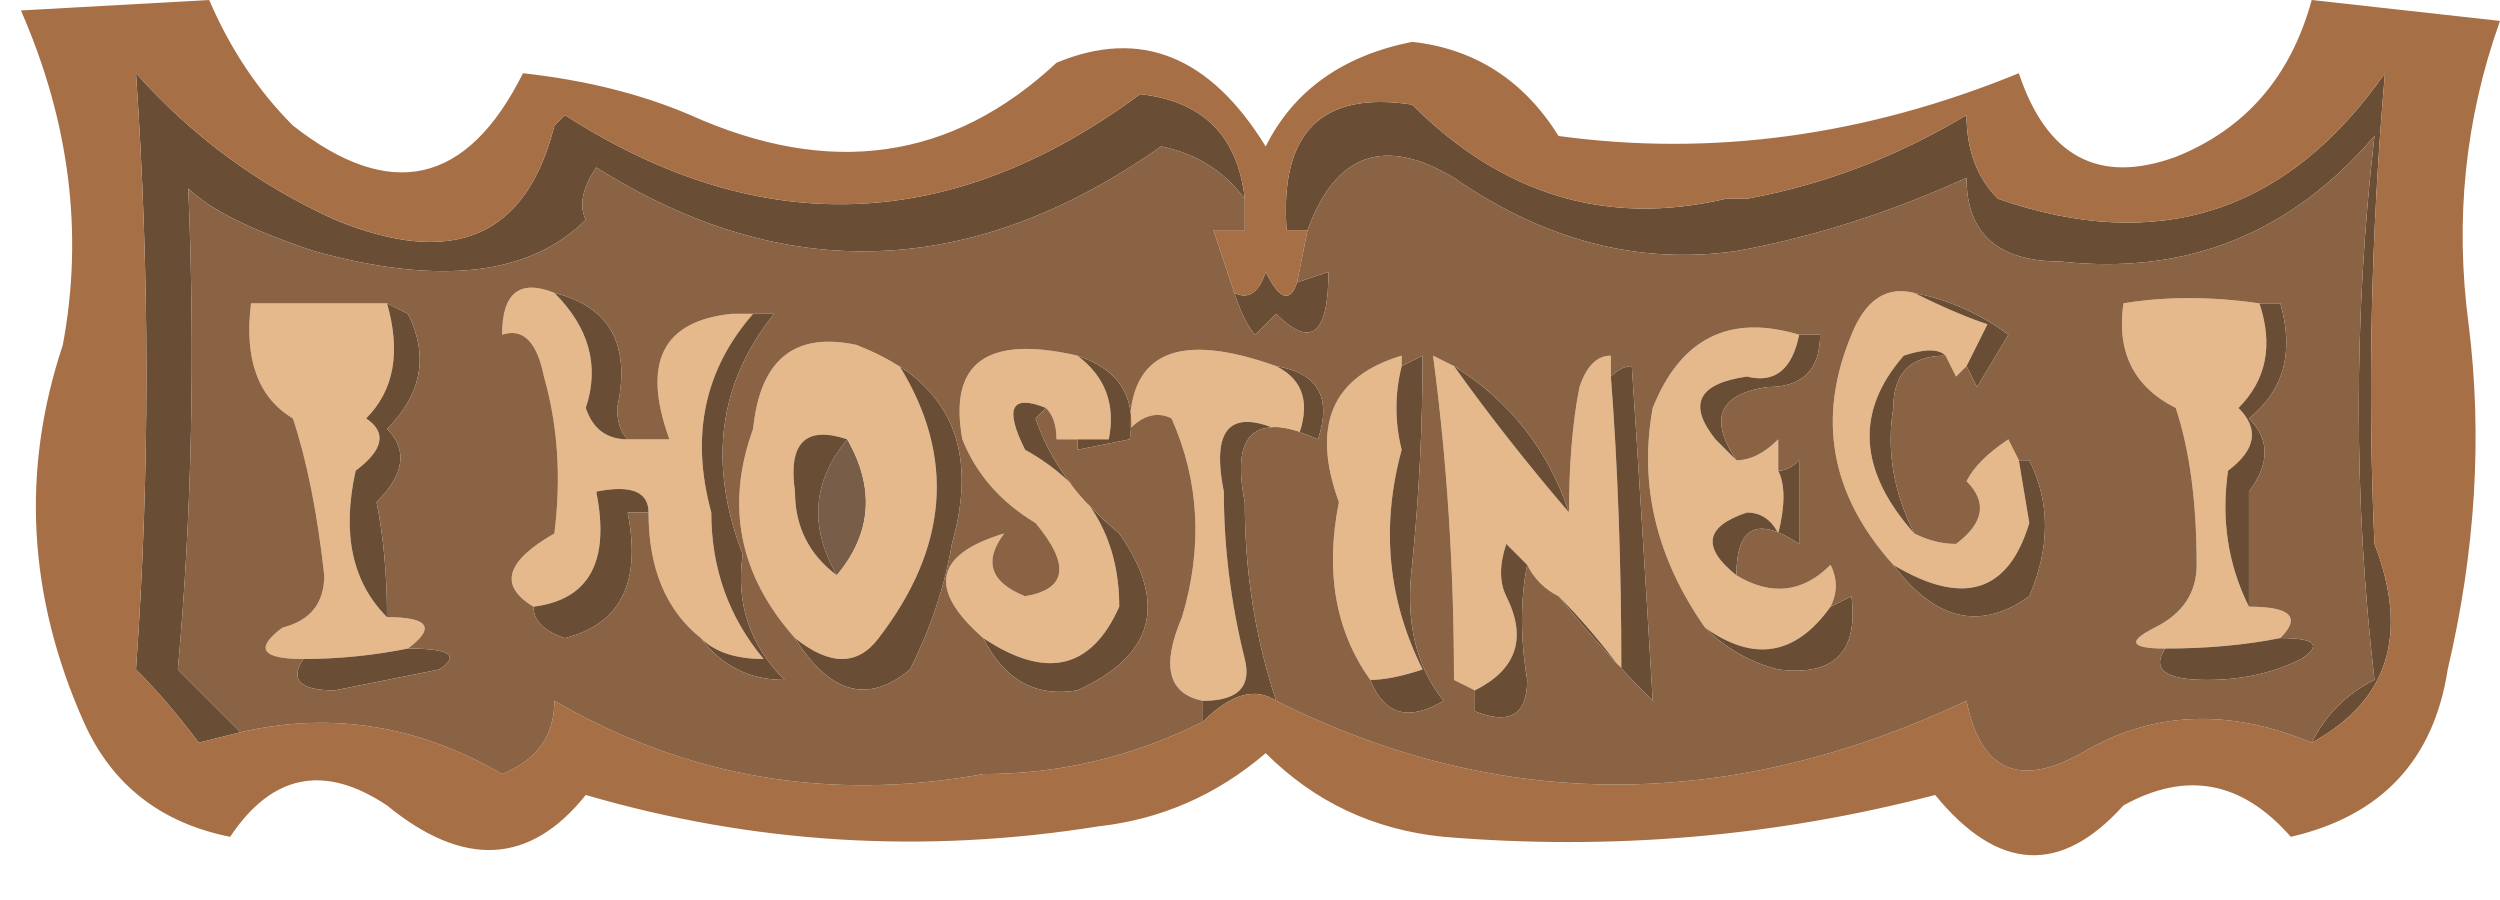
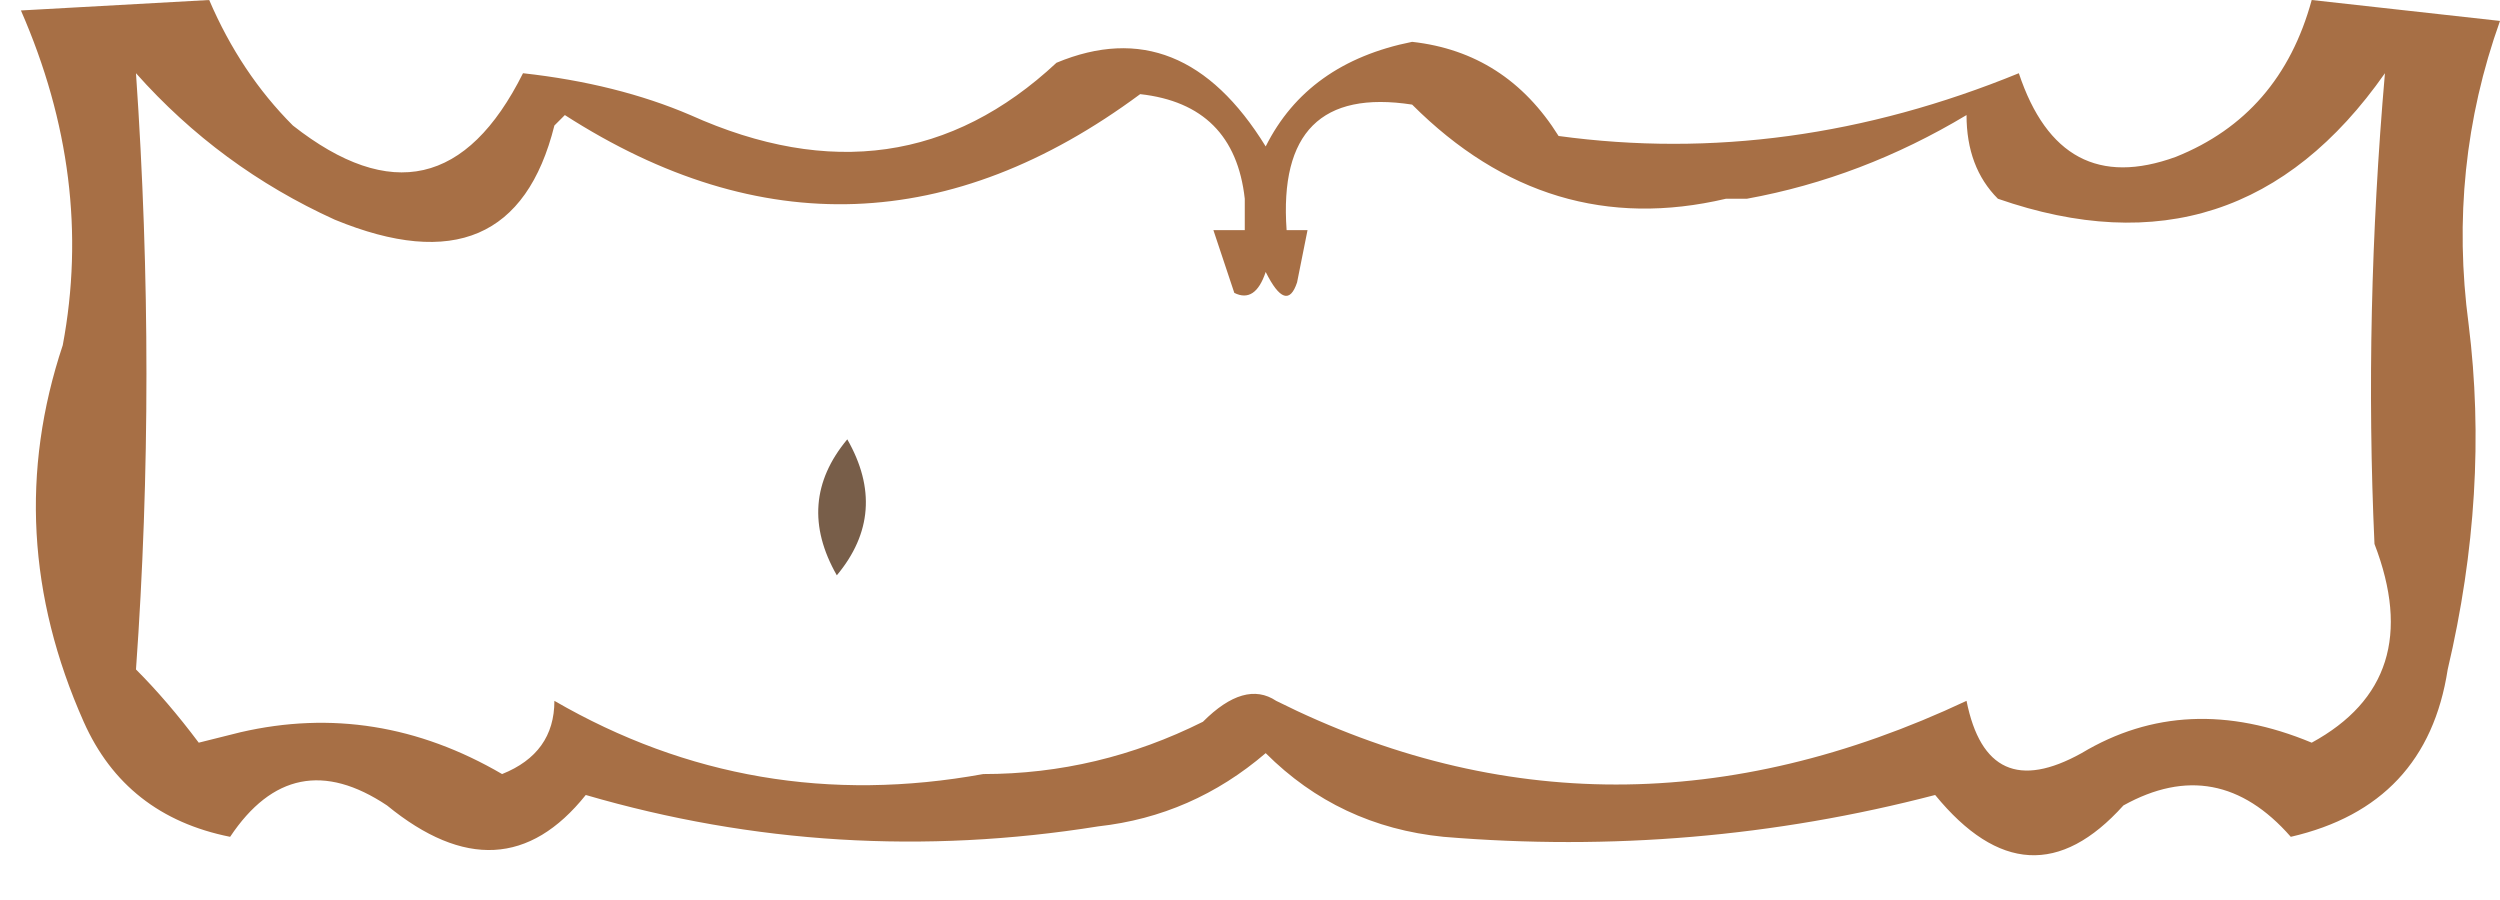
<svg xmlns="http://www.w3.org/2000/svg" height="4.3px" width="11.95px">
  <g transform="matrix(1.0, 0.0, 0.0, 1.0, 6.1, 2.1)">
    <path d="M-2.1 0.65 Q-2.3 0.3 -2.05 0.0 -1.85 0.35 -2.1 0.65" fill="#785e49" fill-rule="evenodd" stroke="none" />
-     <path d="M-0.35 1.25 Q-0.6 1.2 -0.45 0.85 -0.3 0.35 -0.5 -0.1 -0.6 -0.15 -0.7 -0.05 -0.7 -0.6 0.0 -0.35 0.2 -0.25 0.1 0.0 -0.35 -0.25 -0.25 0.25 -0.25 0.65 -0.15 1.05 -0.1 1.25 -0.35 1.25 M0.45 1.15 Q0.2 0.8 0.3 0.3 0.1 -0.25 0.6 -0.4 L0.6 -0.35 Q0.55 -0.15 0.6 0.05 0.45 0.6 0.7 1.1 0.55 1.15 0.45 1.15 M0.85 -0.35 Q1.1 0.0 1.4 0.35 1.4 0.0 1.45 -0.25 1.5 -0.4 1.6 -0.4 L1.6 -0.3 Q1.65 0.35 1.65 1.1 1.5 0.9 1.35 0.75 1.25 0.7 1.2 0.6 L1.1 0.5 Q1.05 0.65 1.1 0.75 1.25 1.05 0.95 1.2 L0.85 1.15 Q0.85 0.35 0.75 -0.4 L0.85 -0.35 M2.5 -0.5 Q2.45 -0.25 2.25 -0.3 1.9 -0.25 2.1 0.0 L2.2 0.1 Q2.3 0.1 2.4 0.0 L2.4 0.15 Q2.45 0.25 2.4 0.45 2.35 0.35 2.25 0.35 1.95 0.45 2.2 0.65 2.45 0.8 2.65 0.6 2.7 0.7 2.65 0.8 2.4 1.15 2.05 0.9 1.7 0.4 1.8 -0.15 2.0 -0.65 2.5 -0.5 M3.05 -0.7 Q3.25 -0.6 3.4 -0.55 L3.3 -0.35 3.25 -0.3 3.2 -0.4 Q3.15 -0.45 3.0 -0.4 2.65 0.0 3.05 0.45 3.15 0.5 3.25 0.5 3.45 0.35 3.3 0.2 3.35 0.1 3.5 0.0 L3.55 0.1 3.6 0.4 Q3.45 0.9 2.95 0.6 2.5 0.1 2.75 -0.5 2.85 -0.75 3.05 -0.7 M4.25 1.0 Q4.0 1.0 4.2 0.9 4.4 0.8 4.4 0.6 4.4 0.15 4.3 -0.15 4.0 -0.3 4.05 -0.65 4.35 -0.7 4.7 -0.65 4.8 -0.35 4.6 -0.15 4.75 0.0 4.55 0.15 4.5 0.5 4.65 0.8 4.95 0.8 4.8 0.95 4.55 1.0 4.25 1.0 M-4.65 1.05 Q-4.95 1.05 -4.75 0.9 -4.55 0.85 -4.55 0.65 -4.6 0.2 -4.7 -0.1 -4.95 -0.25 -4.9 -0.65 L-4.25 -0.65 Q-4.15 -0.3 -4.35 -0.1 -4.2 0.0 -4.4 0.15 -4.5 0.6 -4.25 0.85 -3.95 0.85 -4.15 1.0 -4.4 1.05 -4.65 1.05 M-3.1 0.0 L-2.9 0.0 Q-3.1 -0.55 -2.6 -0.6 L-2.5 -0.6 Q-2.85 -0.2 -2.7 0.35 -2.7 0.75 -2.45 1.05 -2.65 1.05 -2.75 0.95 -3.0 0.75 -3.0 0.35 -3.0 0.2 -3.25 0.25 -3.15 0.75 -3.55 0.8 -3.8 0.65 -3.45 0.45 -3.4 0.05 -3.5 -0.3 -3.55 -0.55 -3.7 -0.5 -3.7 -0.8 -3.45 -0.7 -3.2 -0.45 -3.3 -0.15 -3.25 0.0 -3.1 0.0 M-2.05 0.0 Q-2.35 -0.1 -2.3 0.25 -2.3 0.5 -2.1 0.65 -1.85 0.35 -2.05 0.0 M-2.3 0.95 Q-2.7 0.5 -2.5 -0.05 -2.45 -0.55 -2.0 -0.45 -1.9 -0.45 -1.8 -0.35 -1.4 0.3 -1.9 0.95 -2.05 1.15 -2.3 0.95 M-0.95 0.0 L-1.05 0.0 Q-1.05 -0.1 -1.1 -0.15 -1.35 -0.25 -1.2 0.05 -0.75 0.3 -0.75 0.8 -0.95 1.25 -1.4 0.95 -1.8 0.6 -1.3 0.45 -1.45 0.65 -1.2 0.75 -0.9 0.7 -1.15 0.4 -1.4 0.25 -1.5 0.0 -1.6 -0.55 -0.95 -0.4 -0.75 -0.25 -0.8 0.0 L-0.95 0.0" fill="#e5b98b" fill-rule="evenodd" stroke="none" />
    <path d="M2.25 -1.15 L2.15 -1.15 2.25 -1.15" fill="#7d6654" fill-rule="evenodd" stroke="none" />
-     <path d="M0.15 -1.0 L0.05 -1.0 Q0.0 -1.7 0.65 -1.6 1.3 -0.95 2.15 -1.15 L2.25 -1.15 Q2.8 -1.25 3.3 -1.55 3.3 -1.3 3.45 -1.15 4.6 -0.75 5.3 -1.75 5.2 -0.6 5.25 0.5 5.5 1.15 4.95 1.45 5.05 1.25 5.25 1.15 5.1 -0.15 5.25 -1.45 4.65 -0.75 3.75 -0.85 3.3 -0.85 3.3 -1.25 2.75 -1.0 2.2 -0.9 1.5 -0.8 0.85 -1.25 0.35 -1.55 0.15 -1.0 M0.1 -0.75 L0.25 -0.8 Q0.25 -0.35 0.0 -0.6 L-0.1 -0.5 Q-0.15 -0.55 -0.2 -0.7 -0.1 -0.65 -0.05 -0.8 0.05 -0.6 0.1 -0.75 M-0.15 -1.15 Q-0.3 -1.35 -0.55 -1.4 -1.9 -0.45 -3.25 -1.3 -3.35 -1.15 -3.3 -1.05 -3.7 -0.65 -4.6 -0.9 -5.05 -1.05 -5.2 -1.2 -5.15 0.0 -5.25 1.1 -5.1 1.25 -4.95 1.4 L-5.15 1.45 Q-5.3 1.25 -5.45 1.1 -5.35 -0.3 -5.45 -1.75 -5.05 -1.3 -4.5 -1.05 -3.65 -0.7 -3.45 -1.5 L-3.4 -1.55 Q-2.0 -0.65 -0.65 -1.65 -0.2 -1.6 -0.15 -1.15 M-0.35 1.35 L-0.35 1.25 Q-0.1 1.25 -0.15 1.05 -0.25 0.65 -0.25 0.25 -0.35 -0.25 0.1 0.0 0.2 -0.25 0.0 -0.35 0.3 -0.3 0.2 0.0 -0.25 -0.2 -0.15 0.3 -0.15 0.8 0.0 1.25 -0.15 1.15 -0.35 1.35 M0.45 1.15 Q0.55 1.15 0.7 1.1 0.45 0.6 0.6 0.05 0.55 -0.15 0.6 -0.35 L0.7 -0.4 Q0.7 0.1 0.65 0.6 0.6 1.0 0.8 1.25 0.55 1.4 0.45 1.15 M0.85 -0.35 Q1.25 -0.1 1.4 0.35 1.1 0.0 0.85 -0.35 M1.6 -0.3 Q1.65 -0.35 1.7 -0.35 1.75 0.4 1.8 1.25 1.55 1.0 1.35 0.75 1.5 0.9 1.65 1.1 1.65 0.35 1.6 -0.3 M1.2 0.6 Q1.15 0.85 1.2 1.15 1.2 1.4 0.95 1.3 L0.95 1.2 Q1.25 1.05 1.1 0.75 1.05 0.65 1.1 0.5 L1.2 0.6 M2.5 -0.5 L2.6 -0.5 Q2.6 -0.25 2.35 -0.25 2.0 -0.2 2.2 0.1 L2.1 0.0 Q1.9 -0.25 2.25 -0.3 2.45 -0.25 2.5 -0.5 M2.4 0.15 Q2.45 0.15 2.5 0.1 L2.5 0.5 Q2.2 0.3 2.2 0.65 1.95 0.45 2.25 0.35 2.35 0.35 2.4 0.45 2.45 0.25 2.4 0.15 M2.65 0.8 L2.75 0.75 Q2.8 1.15 2.4 1.1 2.2 1.05 2.05 0.9 2.4 1.15 2.65 0.8 M3.3 -0.35 L3.4 -0.55 Q3.25 -0.6 3.05 -0.7 3.3 -0.65 3.5 -0.5 L3.35 -0.25 3.3 -0.35 M2.95 0.6 Q3.45 0.9 3.6 0.4 L3.55 0.1 3.6 0.1 Q3.75 0.4 3.6 0.75 3.25 1.0 2.95 0.6 M3.05 0.45 Q2.65 0.0 3.0 -0.4 3.15 -0.45 3.2 -0.4 2.95 -0.4 2.95 -0.15 2.9 0.15 3.05 0.45 M4.25 1.0 Q4.55 1.0 4.8 0.95 5.05 0.95 4.9 1.05 4.7 1.15 4.45 1.15 4.15 1.15 4.25 1.0 M4.65 0.8 Q4.5 0.5 4.55 0.15 4.75 0.0 4.6 -0.15 4.8 -0.35 4.7 -0.65 L4.8 -0.65 Q4.9 -0.3 4.65 -0.1 4.8 0.05 4.65 0.25 L4.65 0.8 M-4.65 1.05 Q-4.4 1.05 -4.15 1.0 -3.85 1.0 -4.0 1.1 -4.25 1.15 -4.5 1.2 -4.75 1.2 -4.65 1.05 M-4.25 0.85 Q-4.5 0.6 -4.4 0.15 -4.2 0.0 -4.35 -0.1 -4.15 -0.3 -4.25 -0.65 L-4.15 -0.6 Q-4.0 -0.3 -4.25 -0.05 -4.1 0.1 -4.3 0.3 -4.25 0.55 -4.25 0.85 M-3.45 -0.7 Q-3.05 -0.6 -3.15 -0.15 -3.15 -0.05 -3.1 0.0 -3.25 0.0 -3.3 -0.15 -3.2 -0.45 -3.45 -0.7 M-2.6 -0.6 L-2.4 -0.6 Q-2.8 -0.1 -2.55 0.55 -2.6 0.9 -2.35 1.15 -2.6 1.15 -2.75 0.95 -2.65 1.05 -2.45 1.05 -2.7 0.75 -2.7 0.35 -2.85 -0.2 -2.5 -0.6 L-2.6 -0.6 M-3.0 0.35 L-3.1 0.35 Q-3.0 0.85 -3.4 0.95 -3.55 0.9 -3.55 0.8 -3.15 0.75 -3.25 0.25 -3.0 0.2 -3.0 0.35 M-2.1 0.65 Q-2.3 0.5 -2.3 0.25 -2.35 -0.1 -2.05 0.0 -2.3 0.3 -2.1 0.65 M-2.3 0.95 Q-2.05 1.15 -1.9 0.95 -1.4 0.3 -1.8 -0.35 -1.9 -0.45 -2.0 -0.45 -1.35 -0.2 -1.55 0.5 -1.6 0.8 -1.75 1.1 -2.05 1.35 -2.3 0.95 M-1.1 -0.15 L-1.15 -0.1 Q-1.05 0.2 -0.75 0.45 -0.4 0.95 -0.95 1.2 -1.25 1.25 -1.4 0.95 -0.95 1.25 -0.75 0.8 -0.75 0.3 -1.2 0.05 -1.35 -0.25 -1.1 -0.15 M-0.95 -0.4 Q-0.65 -0.3 -0.7 0.0 L-0.95 0.05 -0.95 0.0 -0.8 0.0 Q-0.75 -0.25 -0.95 -0.4" fill="#694d34" fill-rule="evenodd" stroke="none" />
    <path d="M0.65 -1.9 Q1.1 -1.85 1.35 -1.45 2.45 -1.3 3.55 -1.75 3.75 -1.15 4.3 -1.35 4.8 -1.55 4.95 -2.1 L5.85 -2.0 Q5.6 -1.3 5.7 -0.55 5.8 0.25 5.6 1.1 5.5 1.75 4.85 1.9 4.5 1.5 4.05 1.75 3.6 2.25 3.15 1.7 2.0 2.0 0.8 1.9 0.3 1.85 -0.05 1.5 -0.4 1.8 -0.85 1.85 -2.1 2.05 -3.3 1.7 -3.7 2.2 -4.25 1.75 -4.7 1.45 -5.0 1.9 -5.5 1.8 -5.7 1.35 -6.1 0.45 -5.8 -0.45 -5.65 -1.25 -6.0 -2.05 L-5.1 -2.1 Q-4.95 -1.75 -4.7 -1.5 -4.0 -0.95 -3.6 -1.75 -3.15 -1.7 -2.8 -1.55 -1.8 -1.1 -1.05 -1.8 -0.45 -2.05 -0.05 -1.4 0.15 -1.8 0.65 -1.9 M2.15 -1.15 Q1.3 -0.95 0.65 -1.6 0.0 -1.7 0.05 -1.0 L0.15 -1.0 0.1 -0.75 Q0.05 -0.6 -0.05 -0.8 -0.1 -0.65 -0.2 -0.7 -0.25 -0.85 -0.3 -1.0 L-0.15 -1.0 -0.15 -1.15 Q-0.2 -1.6 -0.65 -1.65 -2.0 -0.65 -3.4 -1.55 L-3.45 -1.5 Q-3.65 -0.7 -4.5 -1.05 -5.05 -1.3 -5.45 -1.75 -5.35 -0.3 -5.45 1.1 -5.3 1.25 -5.15 1.45 L-4.95 1.4 Q-4.3 1.25 -3.7 1.6 -3.45 1.5 -3.45 1.25 -2.5 1.8 -1.4 1.6 -0.85 1.6 -0.35 1.35 -0.15 1.15 0.0 1.25 1.6 2.05 3.3 1.25 3.4 1.75 3.85 1.5 4.35 1.2 4.95 1.45 5.5 1.15 5.25 0.5 5.2 -0.6 5.3 -1.75 4.6 -0.75 3.45 -1.15 3.3 -1.3 3.3 -1.55 2.8 -1.25 2.25 -1.15 L2.15 -1.15" fill="#a76f45" fill-rule="evenodd" stroke="none" />
-     <path d="M0.15 -1.0 Q0.35 -1.55 0.85 -1.25 1.5 -0.8 2.2 -0.9 2.75 -1.0 3.3 -1.25 3.3 -0.85 3.75 -0.85 4.65 -0.75 5.25 -1.45 5.1 -0.15 5.25 1.15 5.05 1.25 4.95 1.45 4.35 1.2 3.85 1.5 3.4 1.75 3.3 1.25 1.6 2.05 0.0 1.25 -0.15 0.8 -0.15 0.3 -0.25 -0.2 0.2 0.0 0.3 -0.3 0.0 -0.35 -0.7 -0.6 -0.7 -0.05 -0.6 -0.15 -0.5 -0.1 -0.3 0.35 -0.45 0.85 -0.6 1.2 -0.35 1.25 L-0.35 1.35 Q-0.85 1.6 -1.4 1.6 -2.5 1.8 -3.45 1.25 -3.45 1.5 -3.7 1.6 -4.3 1.25 -4.95 1.4 -5.1 1.25 -5.25 1.1 -5.15 0.0 -5.2 -1.2 -5.05 -1.05 -4.6 -0.9 -3.7 -0.65 -3.3 -1.05 -3.35 -1.15 -3.25 -1.3 -1.9 -0.45 -0.55 -1.4 -0.3 -1.35 -0.15 -1.15 L-0.15 -1.0 -0.3 -1.0 Q-0.25 -0.85 -0.2 -0.7 -0.15 -0.55 -0.1 -0.5 L0.0 -0.6 Q0.25 -0.35 0.25 -0.8 L0.1 -0.75 0.15 -1.0 M0.6 -0.35 L0.6 -0.4 Q0.1 -0.25 0.3 0.3 0.2 0.8 0.45 1.15 0.55 1.4 0.8 1.25 0.6 1.0 0.65 0.6 0.7 0.1 0.7 -0.4 L0.6 -0.35 M1.4 0.35 Q1.25 -0.1 0.85 -0.35 L0.75 -0.4 Q0.85 0.35 0.85 1.15 L0.95 1.2 0.95 1.3 Q1.2 1.4 1.2 1.15 1.15 0.85 1.2 0.6 1.25 0.7 1.35 0.75 1.55 1.0 1.8 1.25 1.75 0.4 1.7 -0.35 1.65 -0.35 1.6 -0.3 L1.6 -0.4 Q1.5 -0.4 1.45 -0.25 1.4 0.0 1.4 0.35 M2.2 0.1 Q2.0 -0.2 2.35 -0.25 2.6 -0.25 2.6 -0.5 L2.5 -0.5 Q2.0 -0.65 1.8 -0.15 1.7 0.4 2.05 0.9 2.2 1.05 2.4 1.1 2.8 1.15 2.75 0.75 L2.65 0.8 Q2.7 0.7 2.65 0.6 2.45 0.8 2.2 0.65 2.2 0.3 2.5 0.5 L2.5 0.1 Q2.45 0.15 2.4 0.15 L2.4 0.0 Q2.3 0.1 2.2 0.1 M3.05 -0.7 Q2.85 -0.75 2.75 -0.5 2.5 0.1 2.95 0.6 3.25 1.0 3.6 0.75 3.75 0.4 3.6 0.1 L3.55 0.1 3.5 0.0 Q3.35 0.1 3.3 0.2 3.45 0.35 3.25 0.5 3.15 0.5 3.05 0.45 2.9 0.15 2.95 -0.15 2.95 -0.4 3.2 -0.4 L3.25 -0.3 3.3 -0.35 3.35 -0.25 3.5 -0.5 Q3.3 -0.65 3.05 -0.7 M4.7 -0.65 Q4.35 -0.7 4.05 -0.65 4.0 -0.3 4.3 -0.15 4.4 0.15 4.4 0.6 4.4 0.8 4.2 0.9 4.0 1.0 4.25 1.0 4.15 1.15 4.45 1.15 4.7 1.15 4.9 1.05 5.05 0.95 4.8 0.95 4.95 0.8 4.65 0.8 L4.65 0.25 Q4.8 0.05 4.65 -0.1 4.9 -0.3 4.8 -0.65 L4.7 -0.65 M-4.25 -0.65 L-4.9 -0.65 Q-4.95 -0.25 -4.7 -0.1 -4.6 0.2 -4.55 0.65 -4.55 0.85 -4.75 0.9 -4.95 1.05 -4.65 1.05 -4.75 1.2 -4.5 1.2 -4.25 1.15 -4.0 1.1 -3.85 1.0 -4.15 1.0 -3.95 0.85 -4.25 0.85 -4.25 0.55 -4.3 0.3 -4.1 0.1 -4.25 -0.05 -4.0 -0.3 -4.15 -0.6 L-4.25 -0.65 M-3.1 0.0 Q-3.15 -0.05 -3.15 -0.15 -3.05 -0.6 -3.45 -0.7 -3.7 -0.8 -3.7 -0.5 -3.55 -0.55 -3.5 -0.3 -3.4 0.05 -3.45 0.45 -3.8 0.65 -3.55 0.8 -3.55 0.9 -3.4 0.95 -3.0 0.85 -3.1 0.35 L-3.0 0.35 Q-3.0 0.75 -2.75 0.95 -2.6 1.15 -2.35 1.15 -2.6 0.9 -2.55 0.55 -2.8 -0.1 -2.4 -0.6 L-2.6 -0.6 Q-3.1 -0.55 -2.9 0.0 L-3.1 0.0 M-2.0 -0.45 Q-2.45 -0.55 -2.5 -0.05 -2.7 0.5 -2.3 0.95 -2.05 1.35 -1.75 1.1 -1.6 0.8 -1.55 0.5 -1.35 -0.2 -2.0 -0.45 M-1.1 -0.15 Q-1.05 -0.1 -1.05 0.0 L-0.95 0.0 -0.95 0.05 -0.7 0.0 Q-0.65 -0.3 -0.95 -0.4 -1.6 -0.55 -1.5 0.0 -1.4 0.25 -1.15 0.4 -0.9 0.7 -1.2 0.75 -1.45 0.65 -1.3 0.45 -1.8 0.6 -1.4 0.95 -1.25 1.25 -0.95 1.2 -0.4 0.95 -0.75 0.45 -1.05 0.2 -1.15 -0.1 L-1.1 -0.15" fill="#896343" fill-rule="evenodd" stroke="none" />
  </g>
</svg>